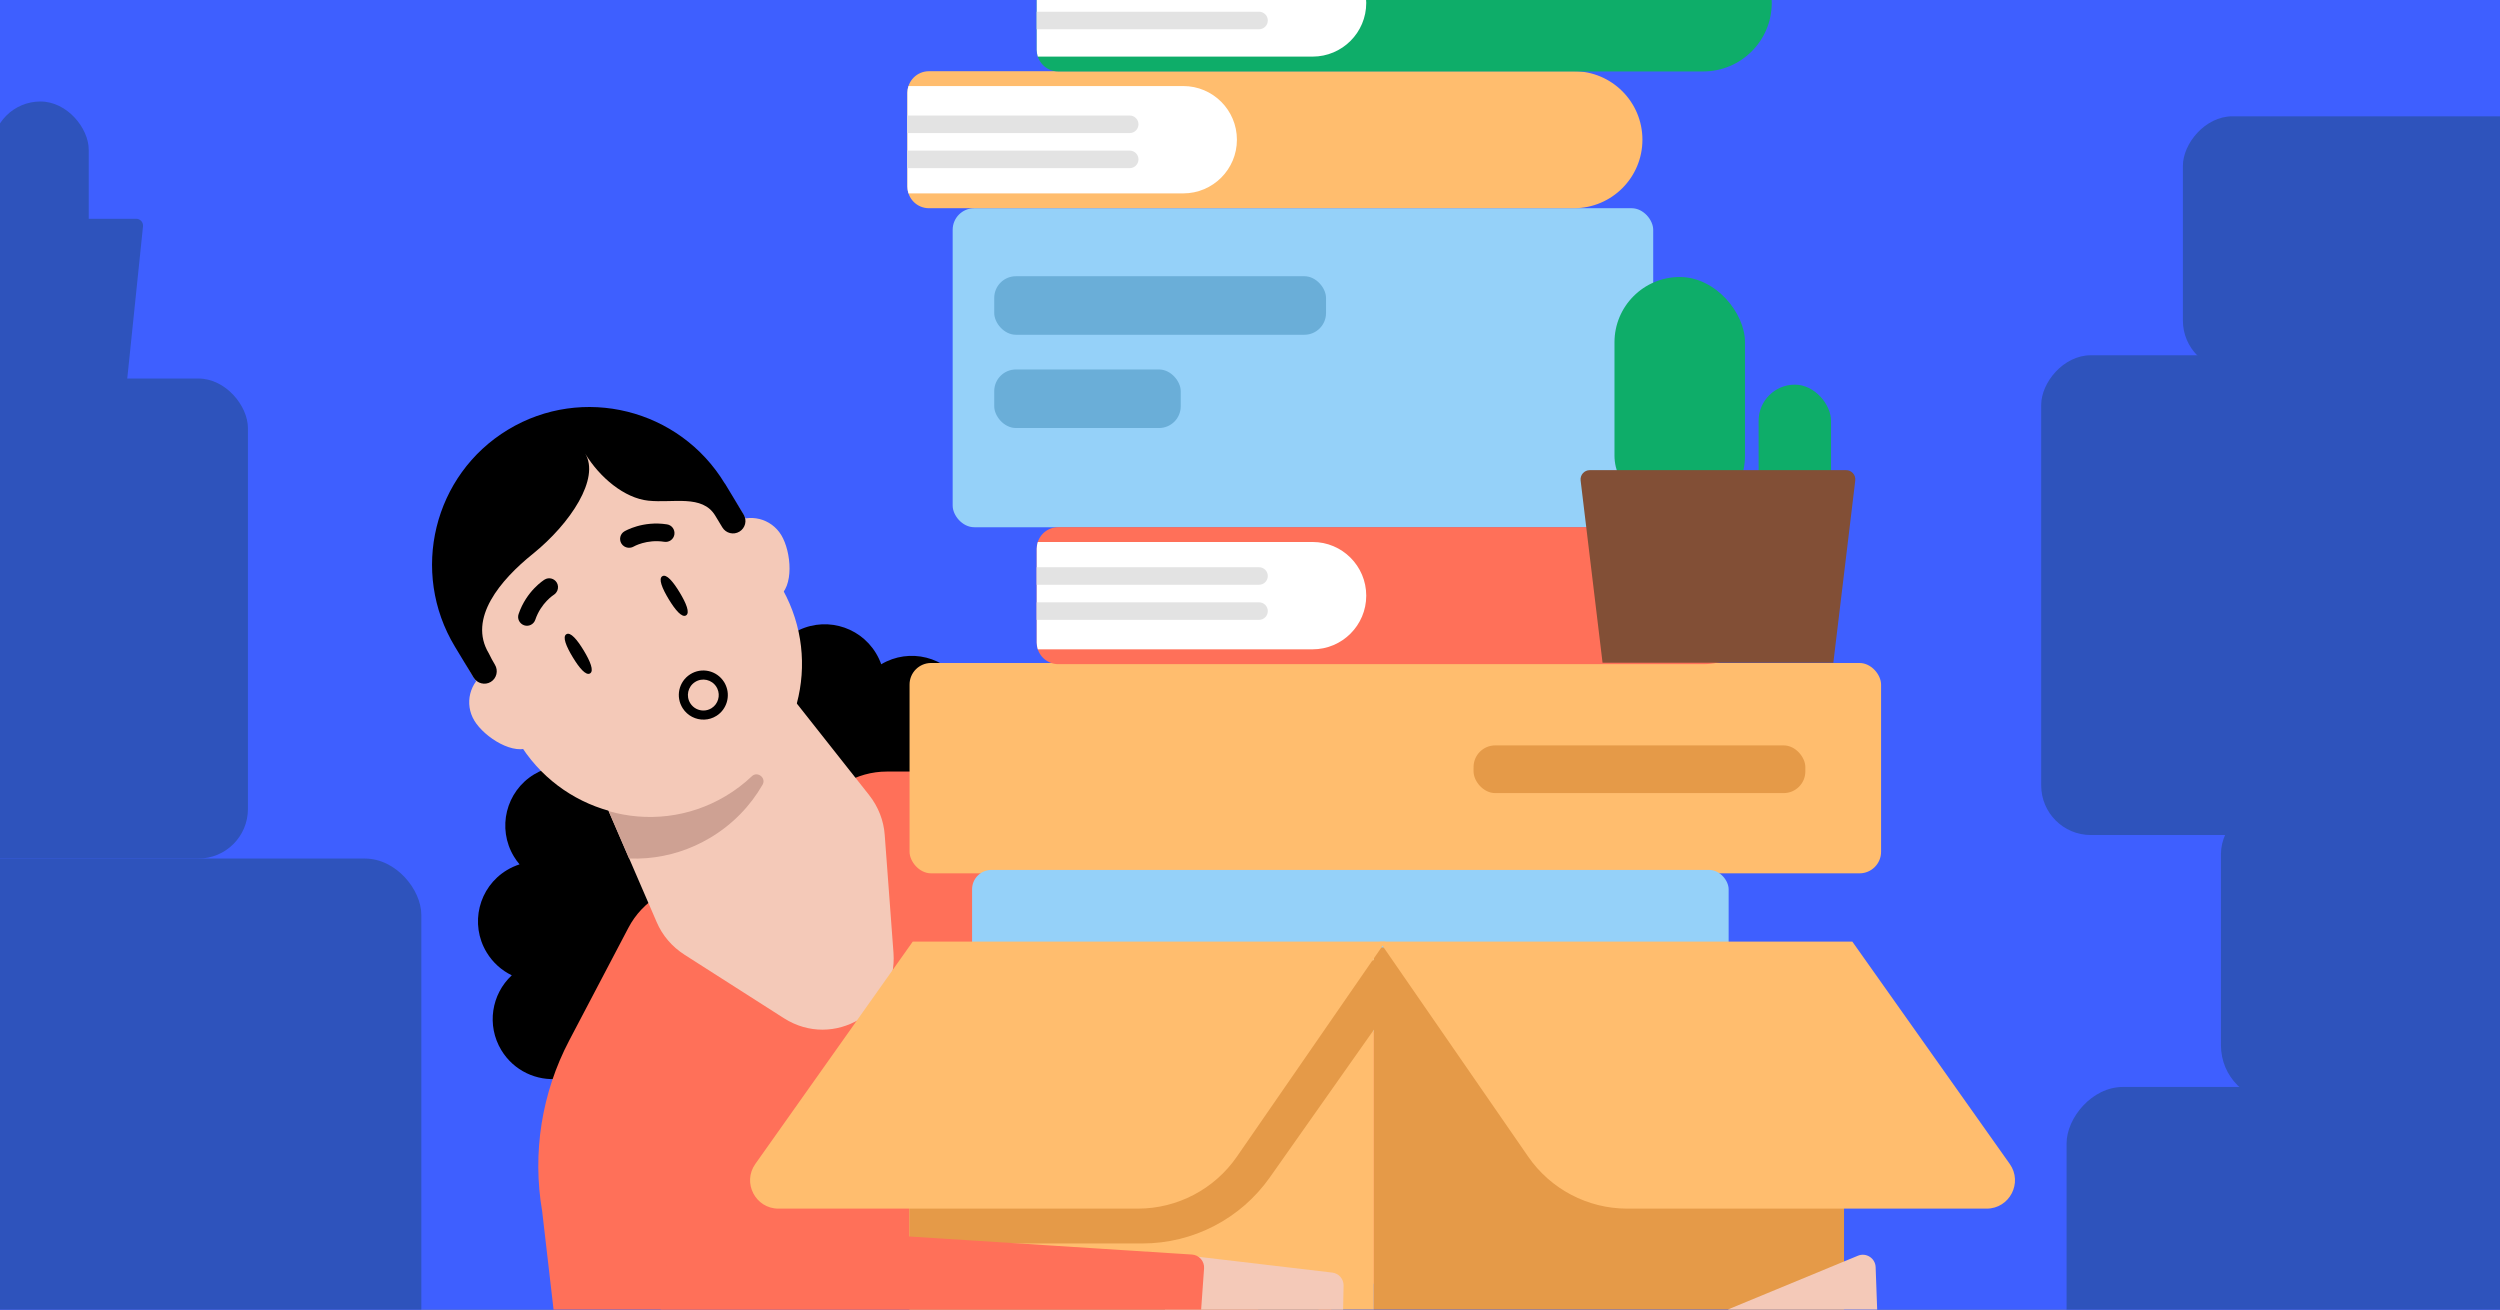
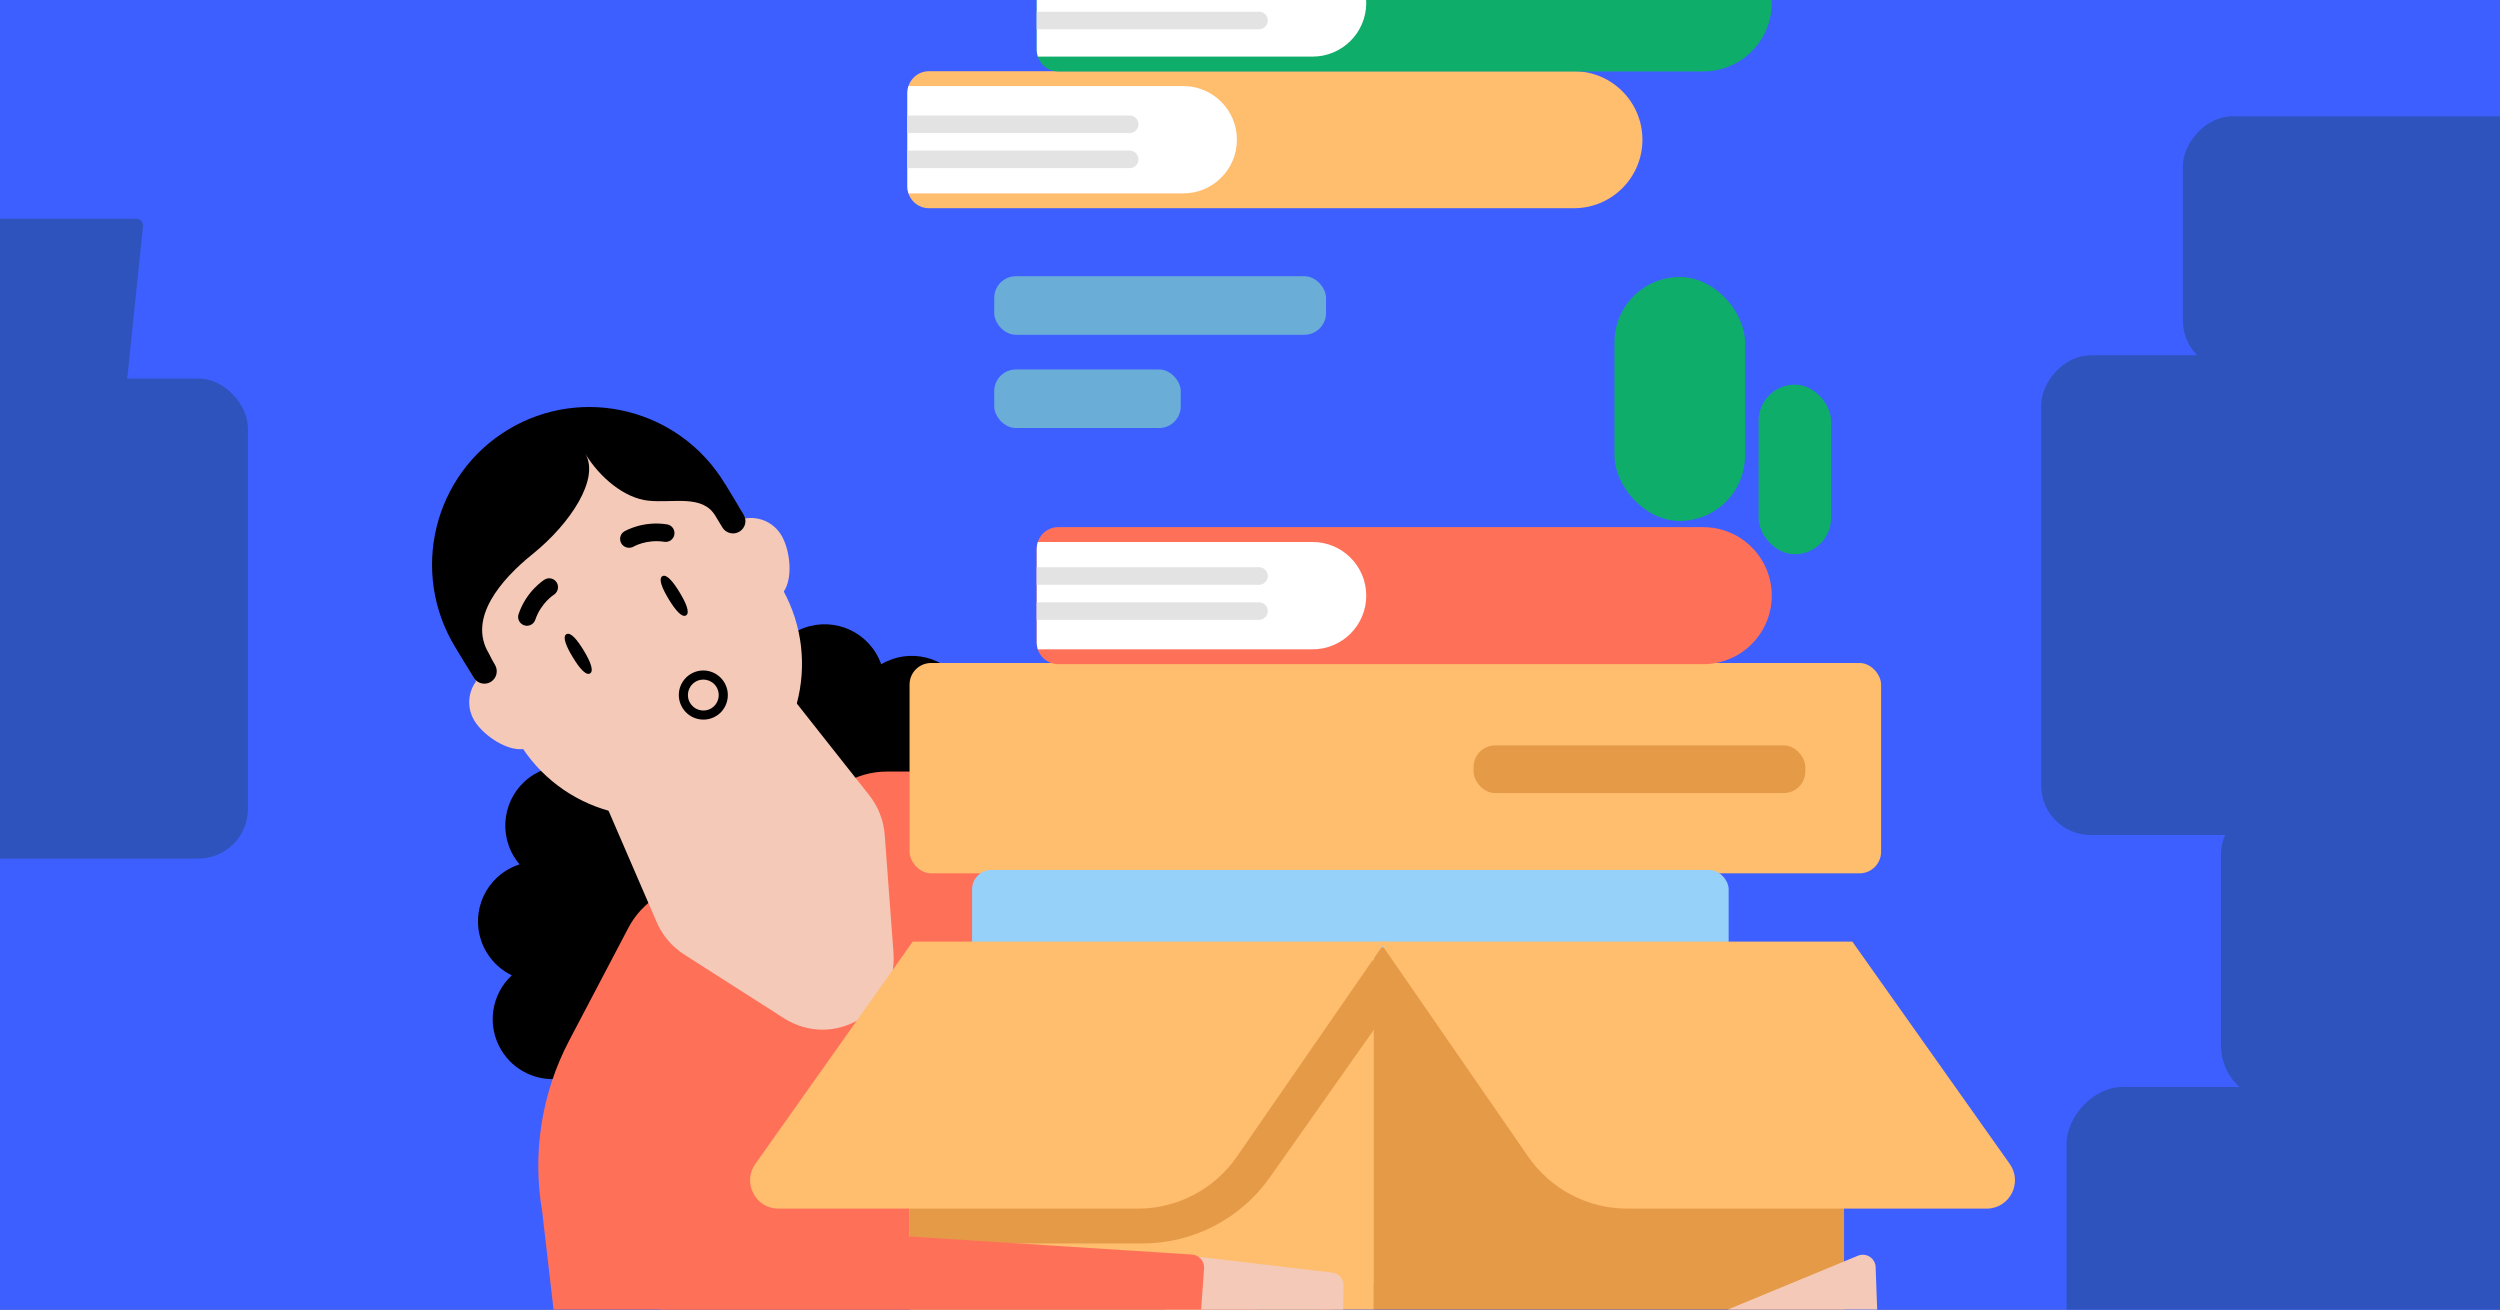
<svg xmlns="http://www.w3.org/2000/svg" fill="none" height="495" viewBox="0 0 945 495" width="945">
  <rect x="0" y="0" width="945" height="495" fill="#333333" stroke="none" />
  <clipPath id="clip0_5199_65">
    <path d="M0 0H945V495H0Z" />
  </clipPath>
  <clipPath id="clip1_5199_65">
    <path d="M-11-4H948.236V498H-11Z" />
  </clipPath>
  <g clip-path="url(#clip0_5199_65)">
    <path d="M0 0H945V495H0Z" fill="#3e5fff" />
    <g clip-path="url(#clip1_5199_65)">
      <path d="M0 0H959.236V502H0Z" fill="#3e5fff" transform="matrix(1 0 0 1 -11 -4)" />
      <g fill="#2e53bc">
-         <rect height="68.212" rx="18.25" width="36.499" x="-2.959" y="38.366" />
        <path d="M-22.695 85.552C-22.853 84.026-21.656 82.698-20.122 82.698H51.483C53.018 82.698 54.215 84.026 54.057 85.552L47.884 145.217H-16.522L-22.695 85.552Z" />
-         <rect height="294.166" rx="21.322" width="256.596" x="-97.331" y="324.538" />
        <rect height="115.108" rx="21.322" transform="matrix(-1 0 0 1 999.395 301.357)" width="159.873" />
        <rect height="115.108" rx="21.322" transform="matrix(-1 0 0 1 999.395 410.869)" width="218.226" />
        <rect height="181.455" rx="18.74" width="222.223" x="-128.506" y="143.083" />
        <rect height="181.348" rx="18.74" transform="matrix(-1 0 0 1 1030.58 134.29)" width="259.005" />
        <rect height="95.924" rx="18.74" transform="matrix(-1 0 0 1 1013.78 43.962)" width="188.65" />
      </g>
      <path clip-rule="evenodd" d="M189.507 396.966C194.218 404.762 202.875 408.704 211.36 407.776 206.592 414.855 206.058 424.353 210.769 432.148 217.237 442.85 231.142 446.291 241.828 439.833 242.798 439.247 243.709 438.598 244.558 437.896 244.665 437.964 244.771 438.032 244.878 438.099 243.416 443.784 244.154 450.035 247.433 455.46 253.9 466.162 267.806 469.603 278.492 463.145 281.837 461.123 284.47 458.371 286.311 455.215 286.838 457.485 287.727 459.712 288.998 461.815 295.466 472.517 309.371 475.958 320.057 469.5 327.56 464.966 331.481 456.757 330.911 448.564 337.86 446.24 344.661 443.119 351.193 439.171 361.78 432.773 370.773 424.739 378.043 415.588 383.719 417.049 389.952 416.316 395.36 413.048 406.045 406.59 409.465 392.679 402.997 381.977 402.491 381.139 401.938 380.346 401.346 379.598 401.398 379.567 401.45 379.536 401.502 379.504 412.188 373.047 415.607 359.136 409.14 348.434 407.416 345.582 405.164 343.246 402.586 341.475 408.953 334.262 410.212 323.469 404.965 314.788 401.191 308.543 394.885 304.771 388.163 303.995 390.602 297.683 390.194 290.346 386.42 284.101 382.187 277.097 374.769 273.203 367.153 273.158 367.707 268.349 366.73 263.324 364.031 258.857 357.589 248.198 343.768 244.742 333.1 251.095 332.594 249.665 331.935 248.265 331.12 246.916 324.652 236.214 310.747 232.773 300.061 239.231 295.457 242.013 292.202 246.179 290.506 250.876 283.617 241.672 270.747 239.011 260.715 245.073 254.433 248.87 250.663 255.242 249.936 262.023 243.043 258.088 234.286 257.902 227.019 262.293 217.48 268.058 213.732 279.761 217.637 289.82 212.402 288.864 206.814 289.742 201.905 292.708 191.219 299.166 187.8 313.077 194.267 323.779 194.906 324.835 195.617 325.821 196.39 326.733 194.741 327.261 193.127 327.989 191.581 328.923 180.895 335.381 177.476 349.291 183.944 359.994 186.299 363.892 189.642 366.827 193.457 368.671 185.754 375.808 183.854 387.613 189.507 396.966Z" fill="#000000" fill-rule="evenodd" />
      <path clip-rule="evenodd" d="M525.015 481.73 318.185 606.725C277.886 631.08 225.363 607.979 216.967 561.756L204.939 457.866C201.15 435.808 204.76 413.08 215.192 393.242L237.55 350.674C240.186 345.653 244.159 341.44 249.021 338.502L319.108 296.145C323.97 293.207 329.548 291.648 335.218 291.649L383.3 291.648C405.715 291.635 427.515 299.007 445.282 312.618 463.049 326.229 574.598 451.765 574.598 451.765L525.015 481.73Z" fill="#ff7059" fill-rule="evenodd" />
      <path d="M443.278 430.317 484.676 513.036 504.626 503.025 447.414 427.742C445.615 425.376 441.948 427.66 443.278 430.317Z" fill="#306dc6" />
      <path d="M202.11 258.612C198.274 252.265 190.079 250.243 183.787 254.046 177.495 257.848 175.465 266.05 179.3 272.397 183.136 278.744 194.472 285.963 200.774 282.155 207.076 278.346 205.922 264.92 202.11 258.612Z" fill="#f4c9b8" />
      <path d="M295.326 202.278C291.491 195.931 283.295 193.909 276.993 197.718 270.691 201.526 268.671 209.722 272.507 216.069 276.342 222.415 287.678 229.635 293.98 225.826 300.282 222.018 299.138 208.585 295.326 202.278Z" fill="#f4c9b8" />
      <path d="M275.367 300.325C248.887 316.328 214.462 308.483 197.368 282.585L179.455 256.725C160.722 228.357 169.254 190.151 198.219 172.647 227.184 155.142 264.966 165.359 281.38 195.128L295.946 223.01C310.926 250.185 301.856 284.317 275.376 300.32L275.367 300.325Z" fill="#f4c9b8" />
      <path d="M258.65 360.827 296.327 384.886C315.161 396.886 339.373 382.412 337.738 360.172L334.423 315.622C334.041 310.145 331.979 304.936 328.572 300.596L263.99 218.829 206.888 252.907 248.222 348.551C250.37 353.606 254.044 357.869 258.663 360.822L258.65 360.827Z" fill="#f4c9b8" />
-       <path d="M237.776 324.51C240.048 324.605 242.276 324.554 244.526 324.373 252.757 323.702 260.933 321.162 268.469 316.672 276.962 311.603 283.636 304.65 288.251 296.616 289.732 294.056 286.328 291.381 284.203 293.419 281.23 296.231 277.957 298.743 274.294 300.916 260.49 309.165 244.473 310.762 230.04 306.591L237.771 324.497 237.776 324.51Z" fill="#cea193" />
      <path d="M220.648 245.882C223.122 249.976 224.608 253.604 223.043 254.55 221.478 255.495 218.958 252.492 216.484 248.398 214.01 244.305 212.523 240.677 214.088 239.731 215.653 238.785 218.173 241.788 220.648 245.882Z" fill="#000000" />
      <path d="M256.925 223.959C259.399 228.053 260.885 231.68 259.321 232.626 257.756 233.572 255.235 230.569 252.761 226.475 250.287 222.381 248.8 218.753 250.365 217.808 251.93 216.862 254.451 219.865 256.925 223.959Z" fill="#000000" />
      <path d="M210.703 223.163C211.071 222.202 211.007 221.1 210.433 220.172 209.474 218.631 207.439 218.116 205.878 219.073 205.575 219.259 199.019 223.339 196.032 232.109 195.43 233.855 196.349 235.729 198.106 236.359 199.845 236.958 201.732 236.033 202.334 234.286 204.506 227.861 209.332 224.838 209.393 224.8 210.014 224.411 210.431 223.797 210.703 223.163Z" fill="#000000" />
      <path d="M237.383 207.039C236.361 206.918 235.415 206.349 234.861 205.409 233.942 203.844 234.433 201.803 236.005 200.866 236.311 200.684 242.971 196.777 252.124 198.211 253.95 198.489 255.182 200.174 254.923 202.022 254.645 203.841 252.948 205.081 251.122 204.802 244.423 203.737 239.504 206.604 239.441 206.641 238.809 207.009 238.071 207.093 237.383 207.039Z" fill="#000000" />
      <path clip-rule="evenodd" d="M270.772 259.593C269.035 256.874 265.463 256.057 262.736 257.799 259.995 259.548 259.217 263.136 260.946 265.863 262.108 267.681 264.078 268.642 266.082 268.572L266.089 268.572 266.095 268.572C267.087 268.545 268.089 268.251 269.003 267.668L269.003 267.668C271.451 266.105 272.354 262.93 271.166 260.334L271.148 260.295 271.132 260.255C271.066 260.088 270.962 259.909 270.772 259.593ZM260.883 254.895C265.227 252.122 270.931 253.442 273.677 257.769L273.687 257.785 273.697 257.801C273.704 257.813 273.712 257.825 273.719 257.837 273.884 258.111 274.123 258.504 274.304 258.946 276.178 263.089 274.74 268.092 270.856 270.571 269.419 271.488 267.816 271.966 266.207 272.011 263.032 272.119 259.894 270.59 258.054 267.707L258.053 267.705 258.051 267.703C255.303 263.372 256.548 257.663 260.883 254.895Z" fill="#000000" fill-rule="evenodd" />
      <path d="M281.105 194.495 274.016 182.764 273.977 182.788C256.901 154.532 220.197 145.393 192.035 162.413 163.872 179.433 154.887 216.182 171.963 244.438L179.035 256.139C180.377 258.36 183.278 259.115 185.509 257.767 187.74 256.418 188.43 253.493 187.088 251.272 186.263 249.907 185.488 248.47 184.776 246.983 176.764 233.725 189.296 219.127 201.359 209.409 215.788 197.785 226.828 180.757 221.21 171.461 226.674 180.502 236.061 188.314 245.077 189.256 254.445 190.234 265.485 186.84 270.356 194.901L273.052 199.362C274.4 201.592 277.287 202.302 279.508 200.959 281.729 199.617 282.453 196.725 281.105 194.495Z" fill="#000000" />
      <rect fill="#3e5fff" height="71.531" rx="8.149" width="308.76" x="311.672" y="157.367" />
      <rect fill="#ffbd6e" height="79.513" rx="8.149" width="367.234" x="343.814" y="250.609" />
-       <rect fill="#95d1f9" height="120.586" rx="8.149" width="264.8" x="360.11" y="78.708" />
      <rect fill="#e59a48" height="18.034" rx="8.197" width="125.417" x="557.005" y="281.758" />
      <rect fill="#6aaed8" height="22.132" rx="8.197" width="70.496" x="375.82" y="139.66" />
      <rect fill="#6aaed8" height="22.132" rx="8.197" width="125.417" x="375.82" y="104.412" />
      <path d="M620.836 52.813C620.836 38.512 609.243 26.919 594.941 26.919H351.147C346.647 26.919 342.999 30.566 342.999 35.066V70.56C342.999 75.06 346.647 78.708 351.147 78.708H594.941C609.243 78.708 620.836 67.114 620.836 52.813V52.813Z" fill="#ffbd6e" />
      <path clip-rule="evenodd" d="M343.403 32.526C343.141 33.325 342.999 34.179 342.999 35.067V70.56C342.999 71.448 343.141 72.301 343.403 73.101H447.267C458.471 73.101 467.554 64.018 467.554 52.813 467.554 41.609 458.471 32.526 447.267 32.526H343.403Z" fill="#ffffff" fill-rule="evenodd" />
      <path d="M669.722 1.111C669.722-13.19 658.129-24.783 643.828-24.783H400.033C395.534-24.783 391.886-21.136 391.886-16.636V18.858C391.886 23.358 395.534 27.006 400.033 27.006H643.828C658.129 27.006 669.722 15.412 669.722 1.111V1.111Z" fill="#0ead69" />
      <path clip-rule="evenodd" d="M392.289-19.176C392.027-18.377 391.886-17.523 391.886-16.636V18.858C391.886 19.745 392.027 20.599 392.289 21.399H496.153C507.357 21.399 516.44 12.316 516.44 1.111 516.44-10.093 507.357-19.176 496.153-19.176H392.289Z" fill="#ffffff" fill-rule="evenodd" />
      <path d="M669.722 225.158C669.722 210.856 658.129 199.263 643.828 199.263H400.033C395.534 199.263 391.886 202.911 391.886 207.411V242.905C391.886 247.404 395.534 251.052 400.033 251.052H643.828C658.129 251.052 669.722 239.459 669.722 225.158V225.158Z" fill="#ff7059" />
      <path clip-rule="evenodd" d="M392.289 204.87C392.027 205.67 391.886 206.524 391.886 207.411V242.905C391.886 243.792 392.027 244.646 392.289 245.445H496.153C507.357 245.445 516.44 236.362 516.44 225.158 516.44 213.953 507.357 204.87 496.153 204.87H392.289Z" fill="#ffffff" fill-rule="evenodd" />
      <rect fill="#95d1f9" height="61.108" rx="7.333" width="285.984" x="367.443" y="328.827" />
      <path d="M430.344 46.982C430.344 45.151 428.86 43.666 427.029 43.666H343V50.297H427.029C428.86 50.297 430.344 48.813 430.344 46.982V46.982Z" fill="#e3e3e3" />
      <path d="M430.344 60.244C430.344 58.413 428.86 56.928 427.029 56.928H343V63.559H427.029C428.86 63.559 430.344 62.075 430.344 60.244V60.244Z" fill="#e3e3e3" />
      <path d="M479.23 7.742C479.23 5.911 477.746 4.427 475.915 4.427H391.886V11.058H475.915C477.746 11.058 479.23 9.573 479.23 7.742V7.742Z" fill="#e3e3e3" />
      <path d="M479.23 217.728C479.23 215.896 477.746 214.412 475.915 214.412H391.886V221.043H475.915C477.746 221.043 479.23 219.559 479.23 217.728V217.728Z" fill="#e3e3e3" />
      <path d="M479.23 230.989C479.23 229.158 477.746 227.674 475.915 227.674H391.886V234.305H475.915C477.746 234.305 479.23 232.82 479.23 230.989V230.989Z" fill="#e3e3e3" />
      <rect fill="#0ead69" height="92.199" rx="24.667" width="49.335" x="610.275" y="104.713" />
      <rect fill="#0ead69" height="64.103" rx="13.69" width="27.379" x="664.755" y="145.395" />
-       <path d="M597.476 181.63C597.225 179.548 598.851 177.715 600.948 177.715H697.819C699.916 177.715 701.542 179.548 701.291 181.63L693.002 250.513H605.765L597.476 181.63Z" fill="#824f36" />
      <path d="M519.307 693.844 697.044 675.532V358.119H519.307V693.844Z" fill="#e59a48" />
      <path d="M519.307 693.844 343.765 675.532V358.119H519.307V693.844Z" fill="#ffbd6e" />
      <path d="M479.997 445.051 529.336 375.028C533.558 369.036 528.206 360.984 521.047 362.556L350.075 400.098C346.39 400.907 343.765 404.172 343.765 407.944V470.028H431.843C451.001 470.028 468.962 460.711 479.997 445.051Z" fill="#e59a48" />
      <path d="M467.541 437.215 523.696 355.925H345.019L285.514 439.962C280.492 447.055 285.564 456.862 294.255 456.862H430.089C445.042 456.862 459.042 449.518 467.541 437.215Z" fill="#ffbd6e" />
      <path d="M577.657 437.215 521.501 355.925H700.178L759.683 439.962C764.705 447.055 759.633 456.862 750.942 456.862H615.108C600.155 456.862 586.156 449.518 577.657 437.215Z" fill="#ffbd6e" />
      <path d="M702.288 474.666C705.413 473.374 708.868 475.595 708.99 478.974L710.826 529.74C710.93 532.625 708.507 534.962 705.628 534.754L647.815 530.578C645.344 530.4 643.405 528.39 643.316 525.915L642.481 502.815C642.407 500.788 643.602 498.93 645.475 498.156L702.288 474.666Z" fill="#f4c9b8" />
      <path d="M446.103 528.802C442.939 529.799 439.73 527.397 439.794 524.08L440.668 478.976C440.723 476.11 443.24 473.916 446.087 474.252L503.591 481.037C506.069 481.33 507.922 483.455 507.873 485.949L507.485 505.99C507.445 508.072 506.08 509.897 504.093 510.523L446.103 528.802Z" fill="#f4c9b8" />
      <path d="M249.456 491.15C248.453 475.288 261.601 462.147 277.463 463.16L450.547 474.214C453.272 474.388 455.334 476.749 455.139 479.472L451.249 533.931C450.786 540.416 445.451 545.476 438.95 545.596L309.554 547.969C277.983 548.548 251.544 524.181 249.552 492.667L249.456 491.15Z" fill="#ff7059" />
    </g>
  </g>
</svg>